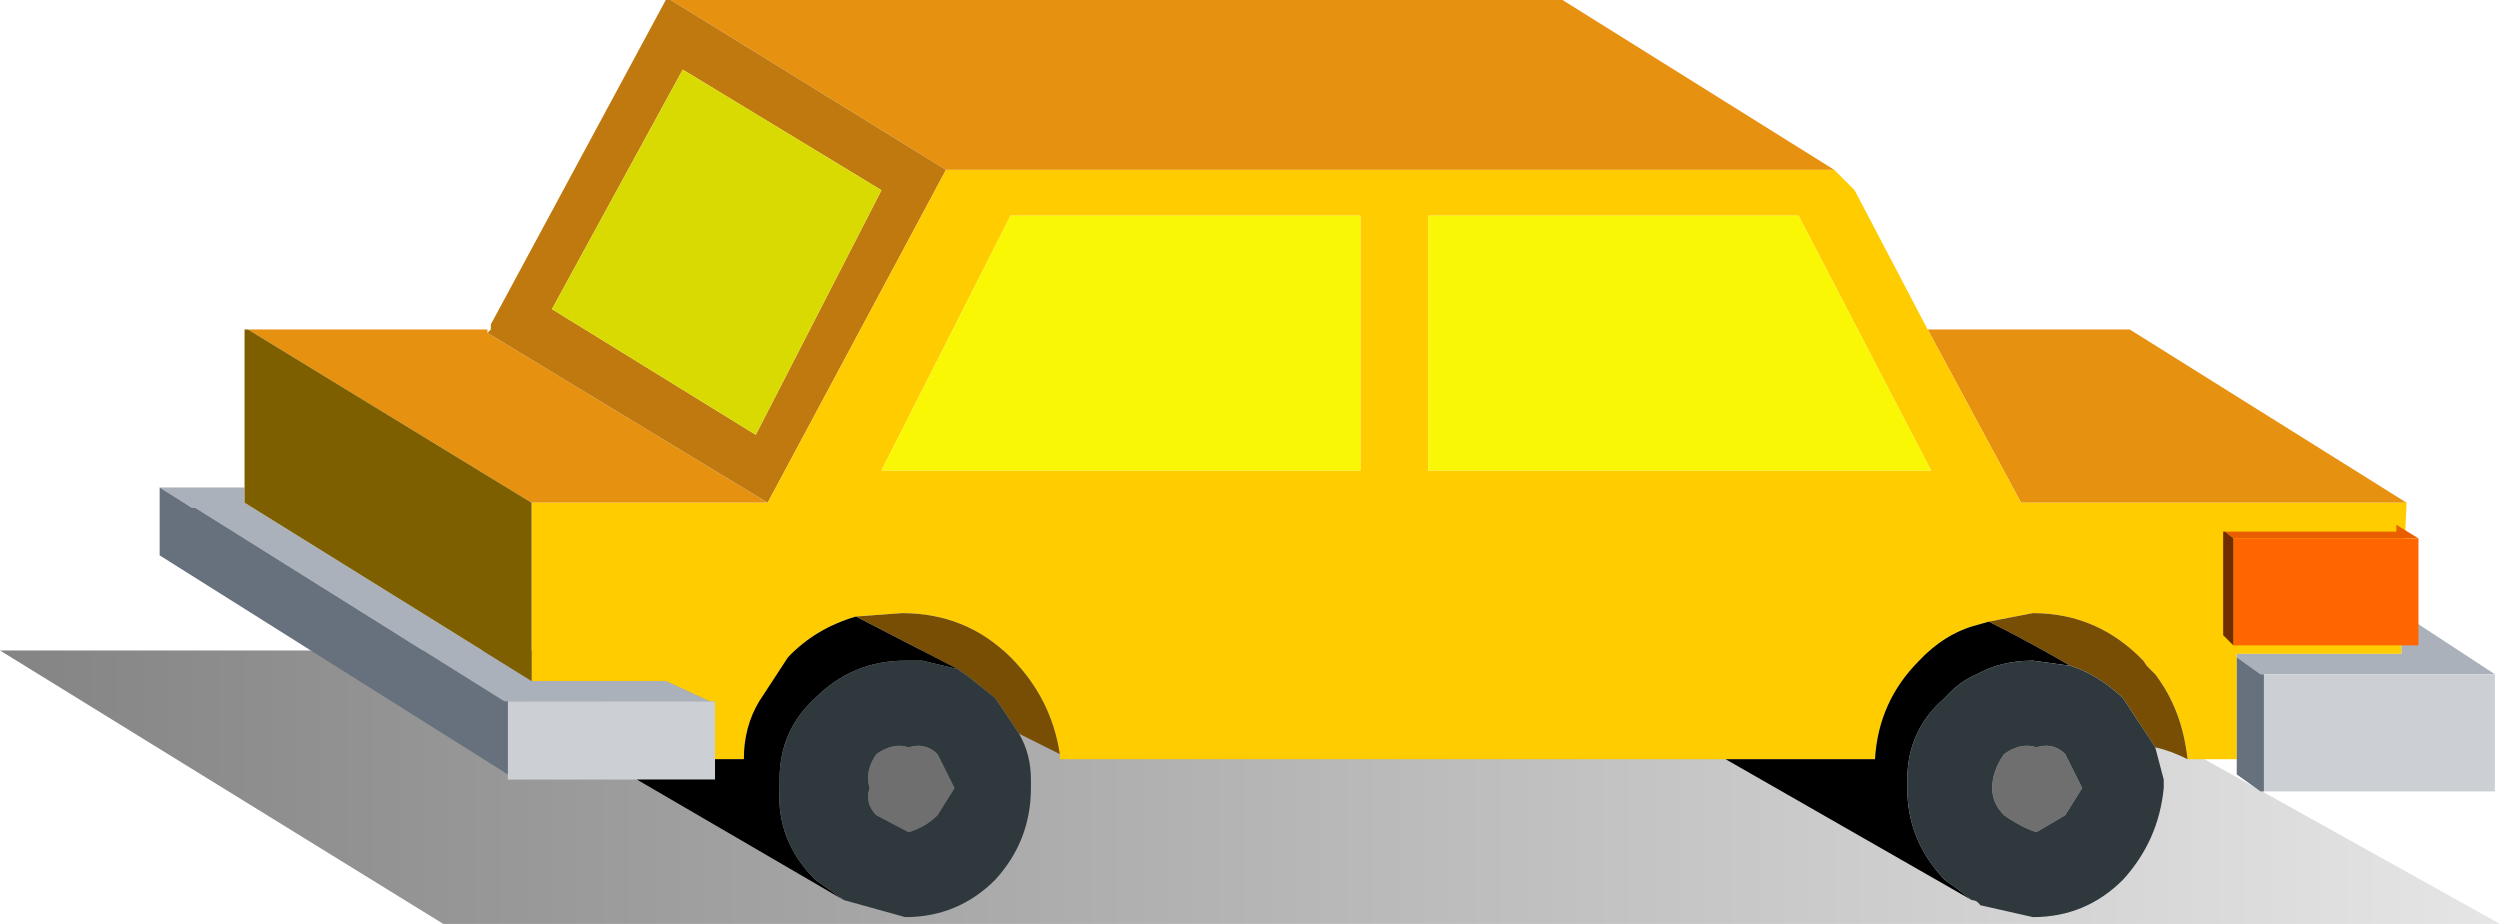
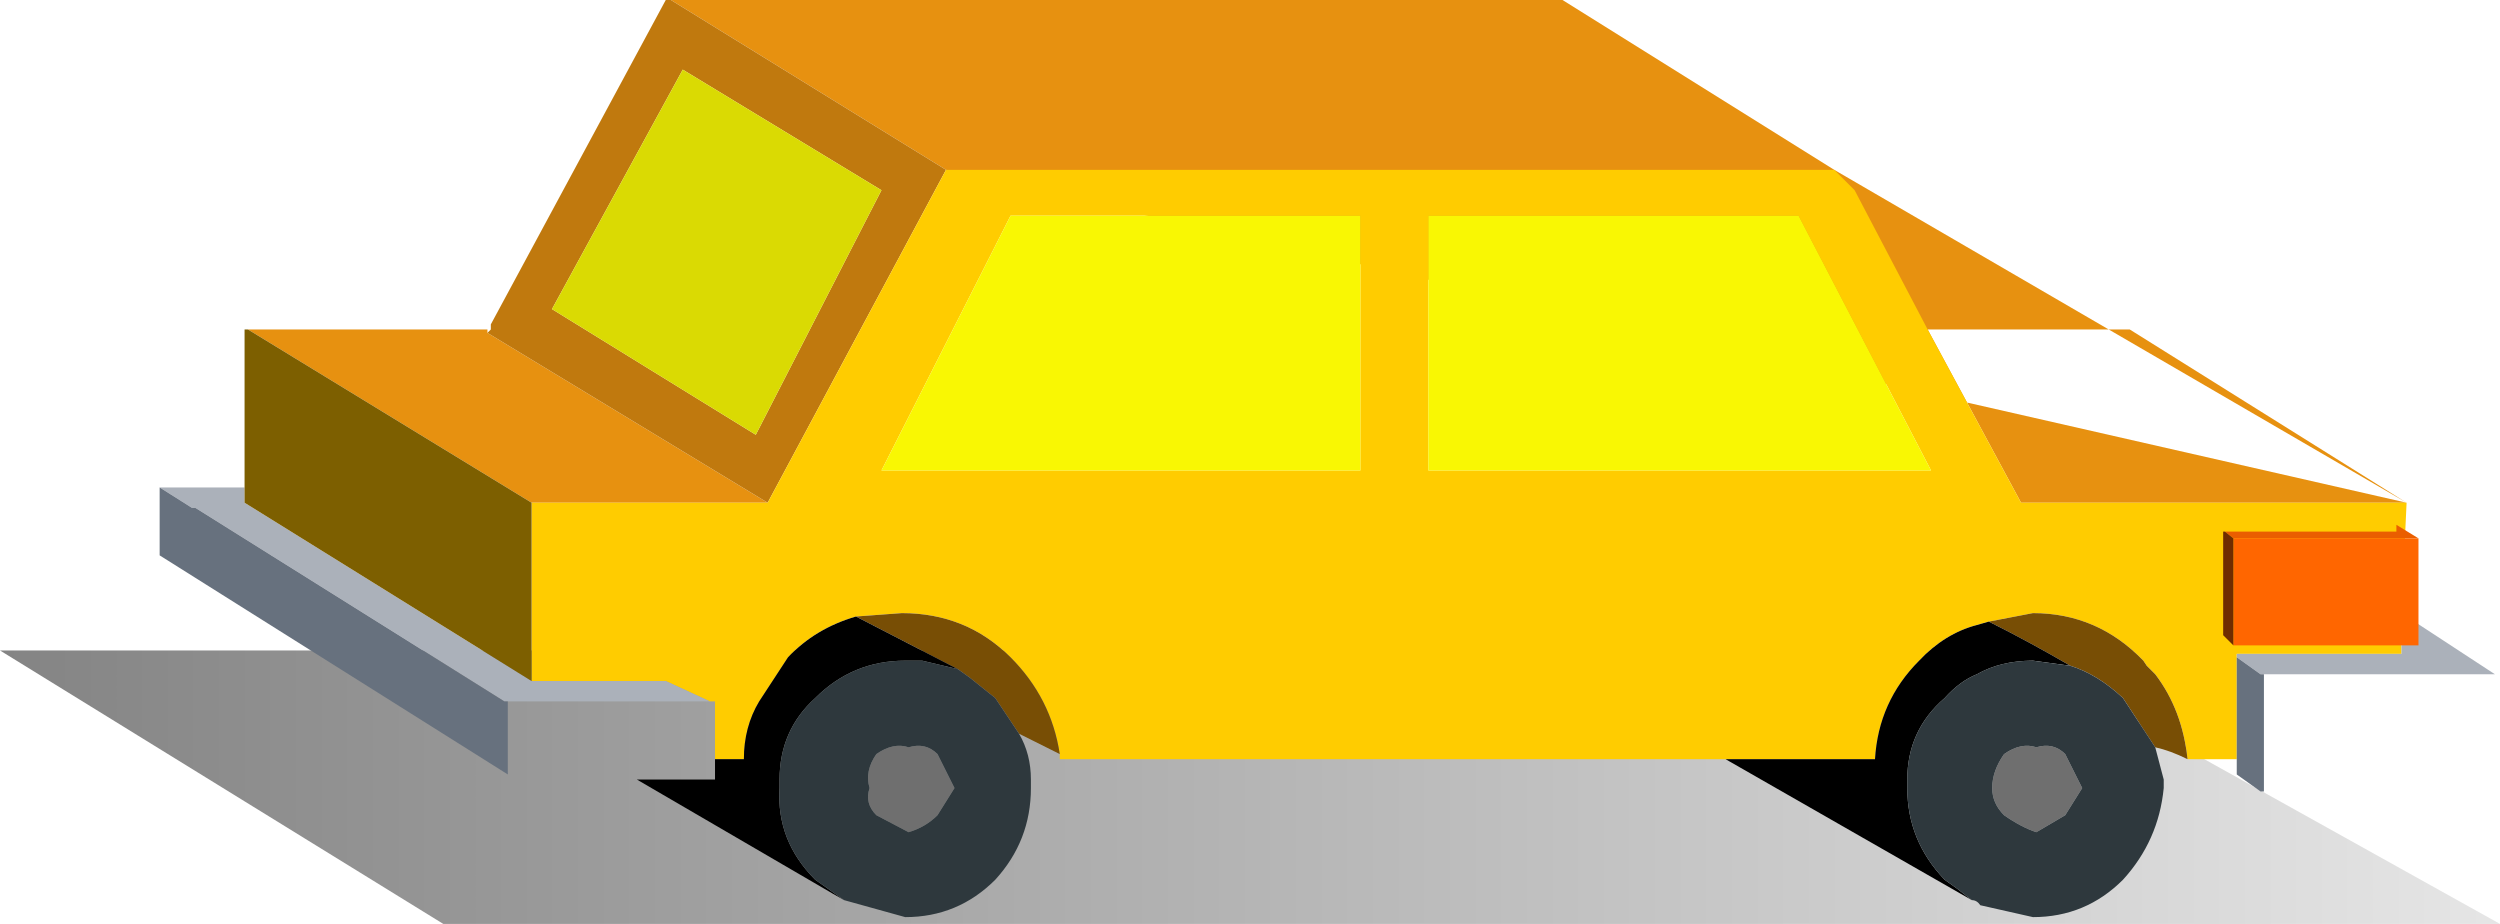
<svg xmlns="http://www.w3.org/2000/svg" height="27.2px" width="73.6px">
  <g transform="matrix(1.0, 0.0, 0.0, 1.0, 38.05, -10.55)">
    <path d="M21.1 29.7 L35.55 37.75 -25.0 37.75 -38.05 29.7 21.1 29.7" fill="url(#gradient0)" fill-rule="evenodd" stroke="none" />
-     <path d="M32.8 25.35 L21.45 25.35 18.7 20.25 24.65 20.25 32.8 25.35 M15.95 15.55 L-10.2 15.55 -18.3 10.55 7.95 10.55 15.95 15.55 M-15.45 25.35 L-22.4 25.35 -30.75 20.25 -23.7 20.25 -23.7 20.35 -15.45 25.35" fill="#e79110" fill-rule="evenodd" stroke="none" />
+     <path d="M32.8 25.35 L21.45 25.35 18.7 20.25 24.65 20.25 32.8 25.35 L-10.2 15.55 -18.3 10.55 7.95 10.55 15.95 15.55 M-15.45 25.35 L-22.4 25.35 -30.75 20.25 -23.7 20.25 -23.7 20.35 -15.45 25.35" fill="#e79110" fill-rule="evenodd" stroke="none" />
    <path d="M-10.2 15.55 L-15.45 25.35 -23.7 20.35 -23.6 20.25 -23.6 20.1 -18.45 10.55 -18.3 10.55 -10.2 15.55 M-15.8 23.35 L-12.1 16.15 -17.95 12.6 -21.8 19.65 -15.8 23.35" fill="#c0790e" fill-rule="evenodd" stroke="none" />
    <path d="M20.5 28.85 L20.15 28.95 Q19.2 29.2 18.45 30.0 17.25 31.2 17.15 32.9 L12.75 32.9 -6.85 32.9 -6.85 32.75 Q-7.1 31.1 -8.3 29.9 -9.6 28.6 -11.5 28.6 L-12.85 28.7 Q-14.05 29.05 -14.85 29.9 L-15.7 31.2 Q-16.15 31.95 -16.15 32.9 L-17.0 32.9 -17.0 31.2 -17.15 31.2 -18.45 30.6 -22.4 30.6 -22.4 25.35 -15.45 25.35 -10.2 15.55 15.95 15.55 16.55 16.15 18.7 20.25 21.45 25.35 32.8 25.35 32.65 28.6 32.65 29.8 27.8 29.8 27.8 29.9 27.8 32.9 26.35 32.9 Q26.2 31.45 25.4 30.4 L25.15 30.15 25.05 30.0 Q23.7 28.6 21.8 28.6 L20.5 28.85 M4.0 24.4 L18.8 24.4 14.9 16.9 4.0 16.9 4.0 24.4 M2.0 24.4 L2.0 16.9 -8.3 16.9 -12.1 24.4 2.0 24.4" fill="#ffcc00" fill-rule="evenodd" stroke="none" />
    <path d="M27.8 29.9 L27.8 29.8 32.65 29.8 32.65 28.6 35.4 30.4 28.6 30.4 28.5 30.4 27.8 29.9 M-22.4 30.6 L-18.45 30.6 -17.15 31.2 -23.1 31.2 -23.2 31.2 -32.3 25.5 -32.4 25.5 -33.35 24.9 -30.85 24.9 -30.85 25.35 -22.4 30.6" fill="#abb1ba" fill-rule="evenodd" stroke="none" />
-     <path d="M-17.15 31.2 L-17.0 31.2 -17.0 32.9 -17.0 33.5 -19.3 33.5 -23.1 33.5 -23.1 33.35 -23.1 31.2 -17.15 31.2 M28.6 33.85 L28.6 30.4 35.4 30.4 35.4 33.85 28.6 33.85" fill="#ccd0d5" fill-rule="evenodd" stroke="none" />
    <path d="M22.9 30.15 Q21.7 29.45 20.5 28.85 L21.8 28.6 Q23.7 28.6 25.05 30.0 L25.15 30.15 25.4 30.4 Q26.2 31.45 26.35 32.9 25.85 32.65 25.4 32.55 L24.45 31.1 Q23.7 30.4 22.9 30.15 M-12.85 28.7 L-11.5 28.6 Q-9.6 28.6 -8.3 29.9 -7.1 31.1 -6.85 32.75 L-8.05 32.15 -8.75 31.1 -9.5 30.5 -9.85 30.25 -12.85 28.7" fill="#784e05" fill-rule="evenodd" stroke="none" />
    <path d="M22.9 30.15 L21.8 30.0 Q20.85 30.0 20.15 30.4 19.65 30.6 19.2 31.1 18.1 32.05 18.1 33.5 L18.1 33.75 Q18.1 35.3 19.2 36.45 L19.55 36.7 20.0 37.05 12.75 32.9 17.15 32.9 Q17.25 31.2 18.45 30.0 19.2 29.2 20.15 28.95 L20.5 28.85 Q21.7 29.45 22.9 30.15 M-17.0 32.9 L-16.15 32.9 Q-16.15 31.95 -15.7 31.2 L-14.85 29.9 Q-14.05 29.05 -12.85 28.7 L-9.85 30.25 -10.9 30.0 -11.4 30.0 Q-12.95 30.0 -14.05 31.1 -15.1 32.05 -15.1 33.5 L-15.1 33.75 Q-15.2 35.3 -14.05 36.45 L-13.2 37.05 -13.55 36.85 -19.3 33.5 -17.0 33.5 -17.0 32.9" fill="#000000" fill-rule="evenodd" stroke="none" />
    <path d="M4.0 24.4 L4.0 16.9 14.9 16.9 18.8 24.4 4.0 24.4 M2.0 24.4 L-12.1 24.4 -8.3 16.9 2.0 16.9 2.0 24.4" fill="#f9f703" fill-rule="evenodd" stroke="none" />
    <path d="M20.6 33.75 Q20.6 33.25 20.95 32.75 21.45 32.4 21.9 32.55 22.4 32.4 22.75 32.75 L23.25 33.75 22.75 34.55 21.9 35.05 Q21.45 34.9 20.95 34.55 20.6 34.2 20.6 33.75 M-9.95 33.75 L-10.45 34.55 Q-10.8 34.9 -11.3 35.05 L-12.25 34.55 Q-12.6 34.2 -12.45 33.75 -12.6 33.25 -12.25 32.75 -11.75 32.4 -11.3 32.55 -10.8 32.4 -10.45 32.75 L-9.95 33.75" fill="#6f6f6f" fill-rule="evenodd" stroke="none" />
    <path d="M27.8 29.9 L28.5 30.4 28.6 30.4 28.6 33.85 28.5 33.85 27.8 33.35 27.8 32.9 27.8 29.9 M-23.2 31.2 L-23.1 31.2 -23.1 33.35 -33.35 26.9 -33.35 24.9 -32.4 25.5 -32.3 25.5 -23.2 31.2" fill="#67717e" fill-rule="evenodd" stroke="none" />
    <path d="M-23.6 20.25 L-23.6 20.1 -23.6 20.25" fill="#ffc100" fill-rule="evenodd" stroke="none" />
    <path d="M-15.8 23.35 L-21.8 19.65 -17.95 12.6 -12.1 16.15 -15.8 23.35" fill="#dada03" fill-rule="evenodd" stroke="none" />
    <path d="M-22.4 25.35 L-22.4 30.6 -30.85 25.35 -30.85 24.9 -30.85 20.25 -30.75 20.25 -22.4 25.35 M-23.1 31.2 L-23.2 31.2 -23.1 31.2" fill="#7d5f00" fill-rule="evenodd" stroke="none" />
    <path d="M20.0 37.05 L19.55 36.7 19.2 36.45 Q18.1 35.3 18.1 33.75 L18.1 33.5 Q18.1 32.05 19.2 31.1 19.65 30.6 20.15 30.4 20.85 30.0 21.8 30.0 L22.9 30.15 Q23.7 30.4 24.45 31.1 L25.4 32.55 25.65 33.5 25.65 33.75 Q25.5 35.3 24.45 36.45 23.35 37.55 21.8 37.55 L20.25 37.2 Q20.15 37.05 20.0 37.05 M20.6 33.75 Q20.6 34.2 20.95 34.55 21.45 34.9 21.9 35.05 L22.75 34.55 23.25 33.75 22.75 32.75 Q22.4 32.4 21.9 32.55 21.45 32.4 20.95 32.75 20.6 33.25 20.6 33.75 M-13.2 37.05 L-14.05 36.45 Q-15.2 35.3 -15.1 33.75 L-15.1 33.5 Q-15.1 32.05 -14.05 31.1 -12.95 30.0 -11.4 30.0 L-10.9 30.0 -9.85 30.25 -9.5 30.5 -8.75 31.1 -8.05 32.15 Q-7.7 32.75 -7.7 33.5 L-7.7 33.75 Q-7.7 35.3 -8.75 36.45 -9.85 37.55 -11.4 37.55 L-13.2 37.05 M-9.95 33.75 L-10.45 32.75 Q-10.8 32.4 -11.3 32.55 -11.75 32.4 -12.25 32.75 -12.6 33.25 -12.45 33.75 -12.6 34.2 -12.25 34.55 L-11.3 35.05 Q-10.8 34.9 -10.45 34.55 L-9.95 33.75" fill="#2e383d" fill-rule="evenodd" stroke="none" />
    <path d="M27.45 26.2 L32.5 26.2 32.5 26.0 33.15 26.4 27.7 26.4 27.45 26.2" fill="#ea5e00" fill-rule="evenodd" stroke="none" />
    <path d="M33.15 26.4 L33.15 29.55 27.7 29.55 27.7 26.4 33.15 26.4" fill="#ff6600" fill-rule="evenodd" stroke="none" />
    <path d="M27.7 29.55 L27.4 29.25 27.4 26.2 27.45 26.2 27.7 26.4 27.7 29.55" fill="#6f2d00" fill-rule="evenodd" stroke="none" />
  </g>
  <defs>
    <linearGradient gradientTransform="matrix(0.047, 0.0, 0.0, 0.006, -3.3, 32.45)" gradientUnits="userSpaceOnUse" id="gradient0" spreadMethod="pad" x1="-819.2" x2="819.2">
      <stop offset="0.0" stop-color="#000000" stop-opacity="0.502" />
      <stop offset="1.0" stop-color="#000000" stop-opacity="0.102" />
    </linearGradient>
  </defs>
</svg>